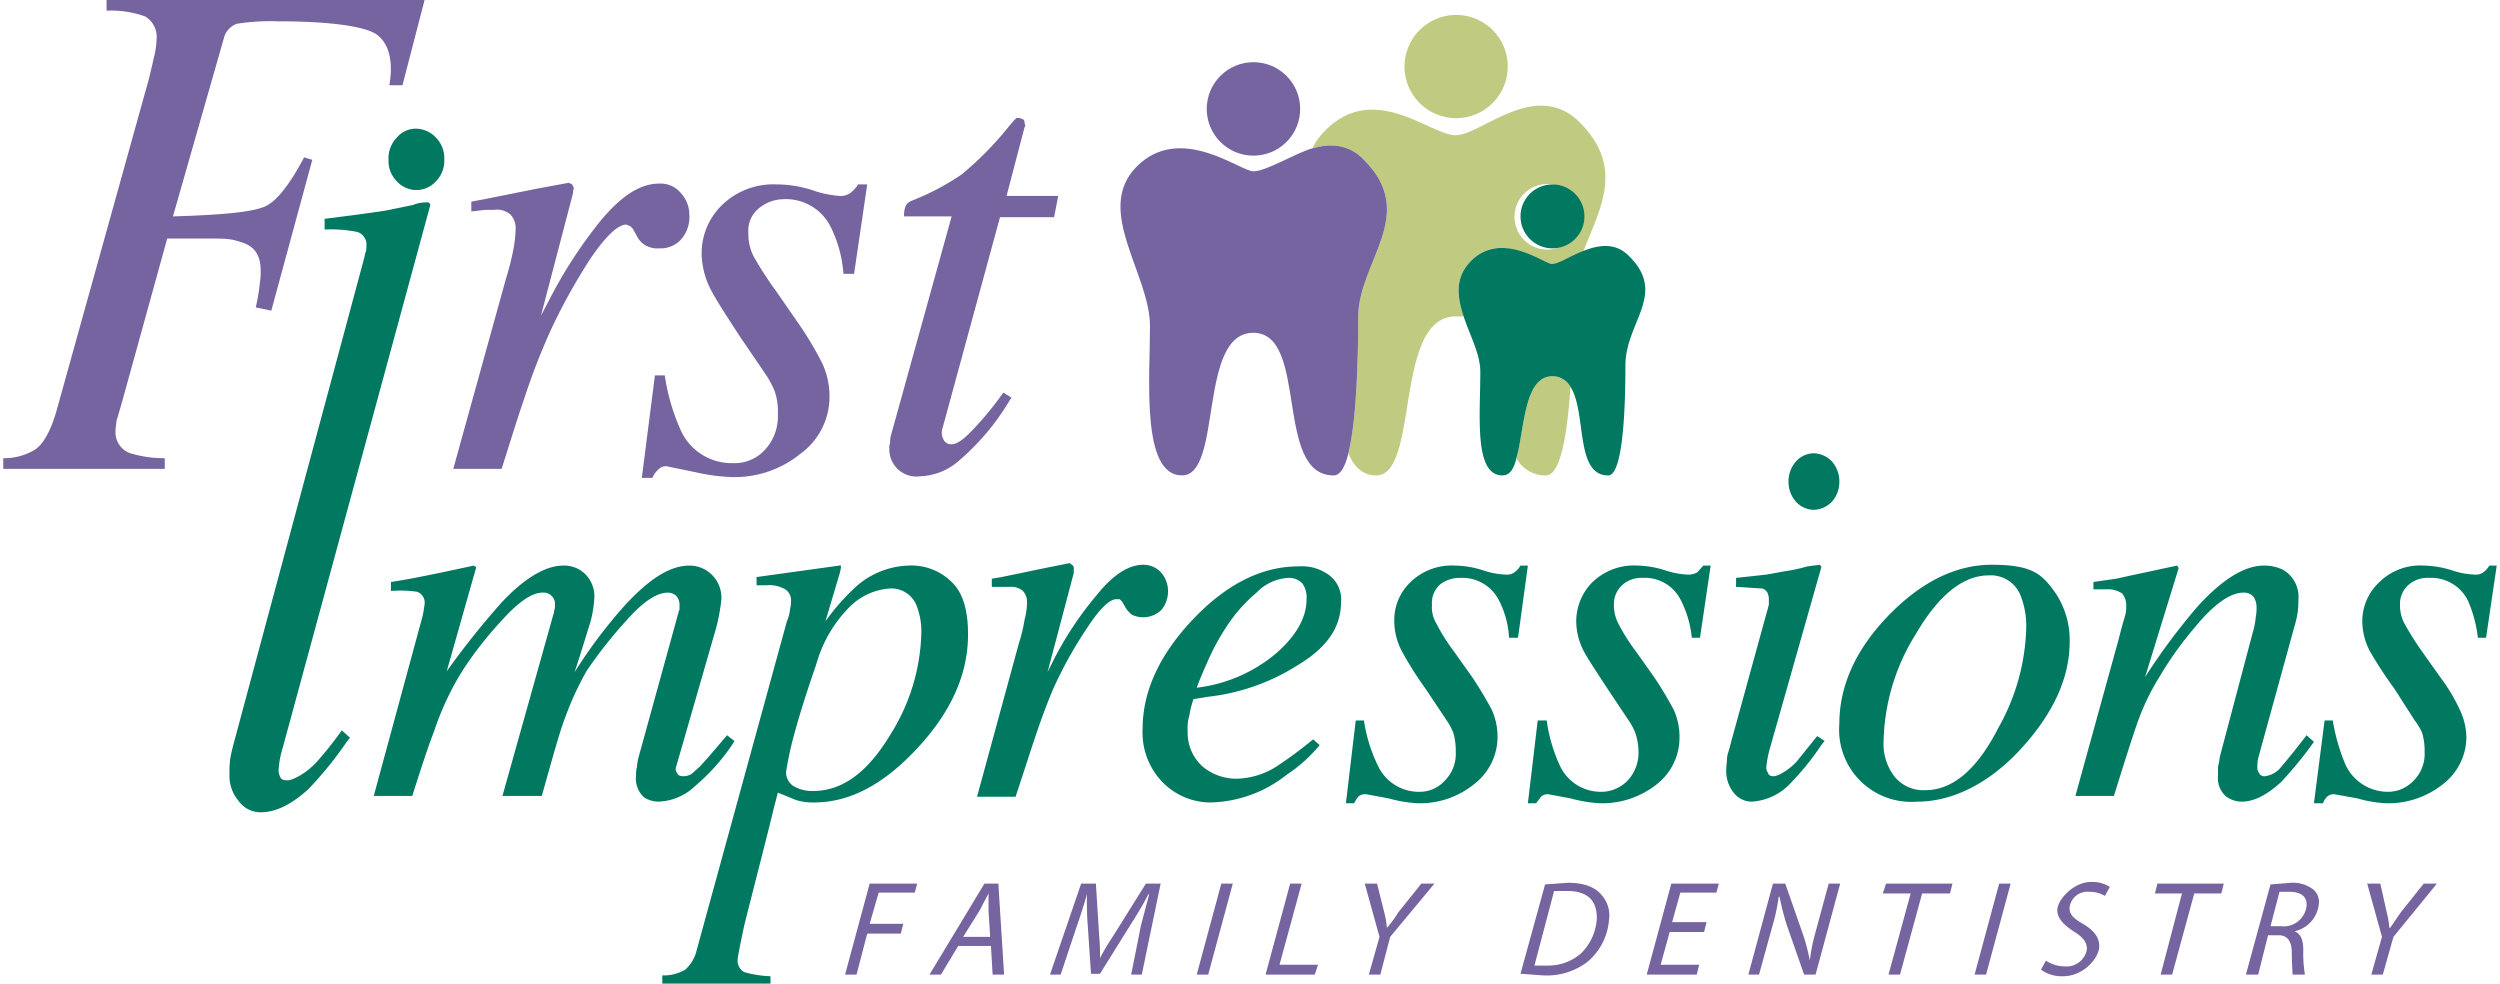
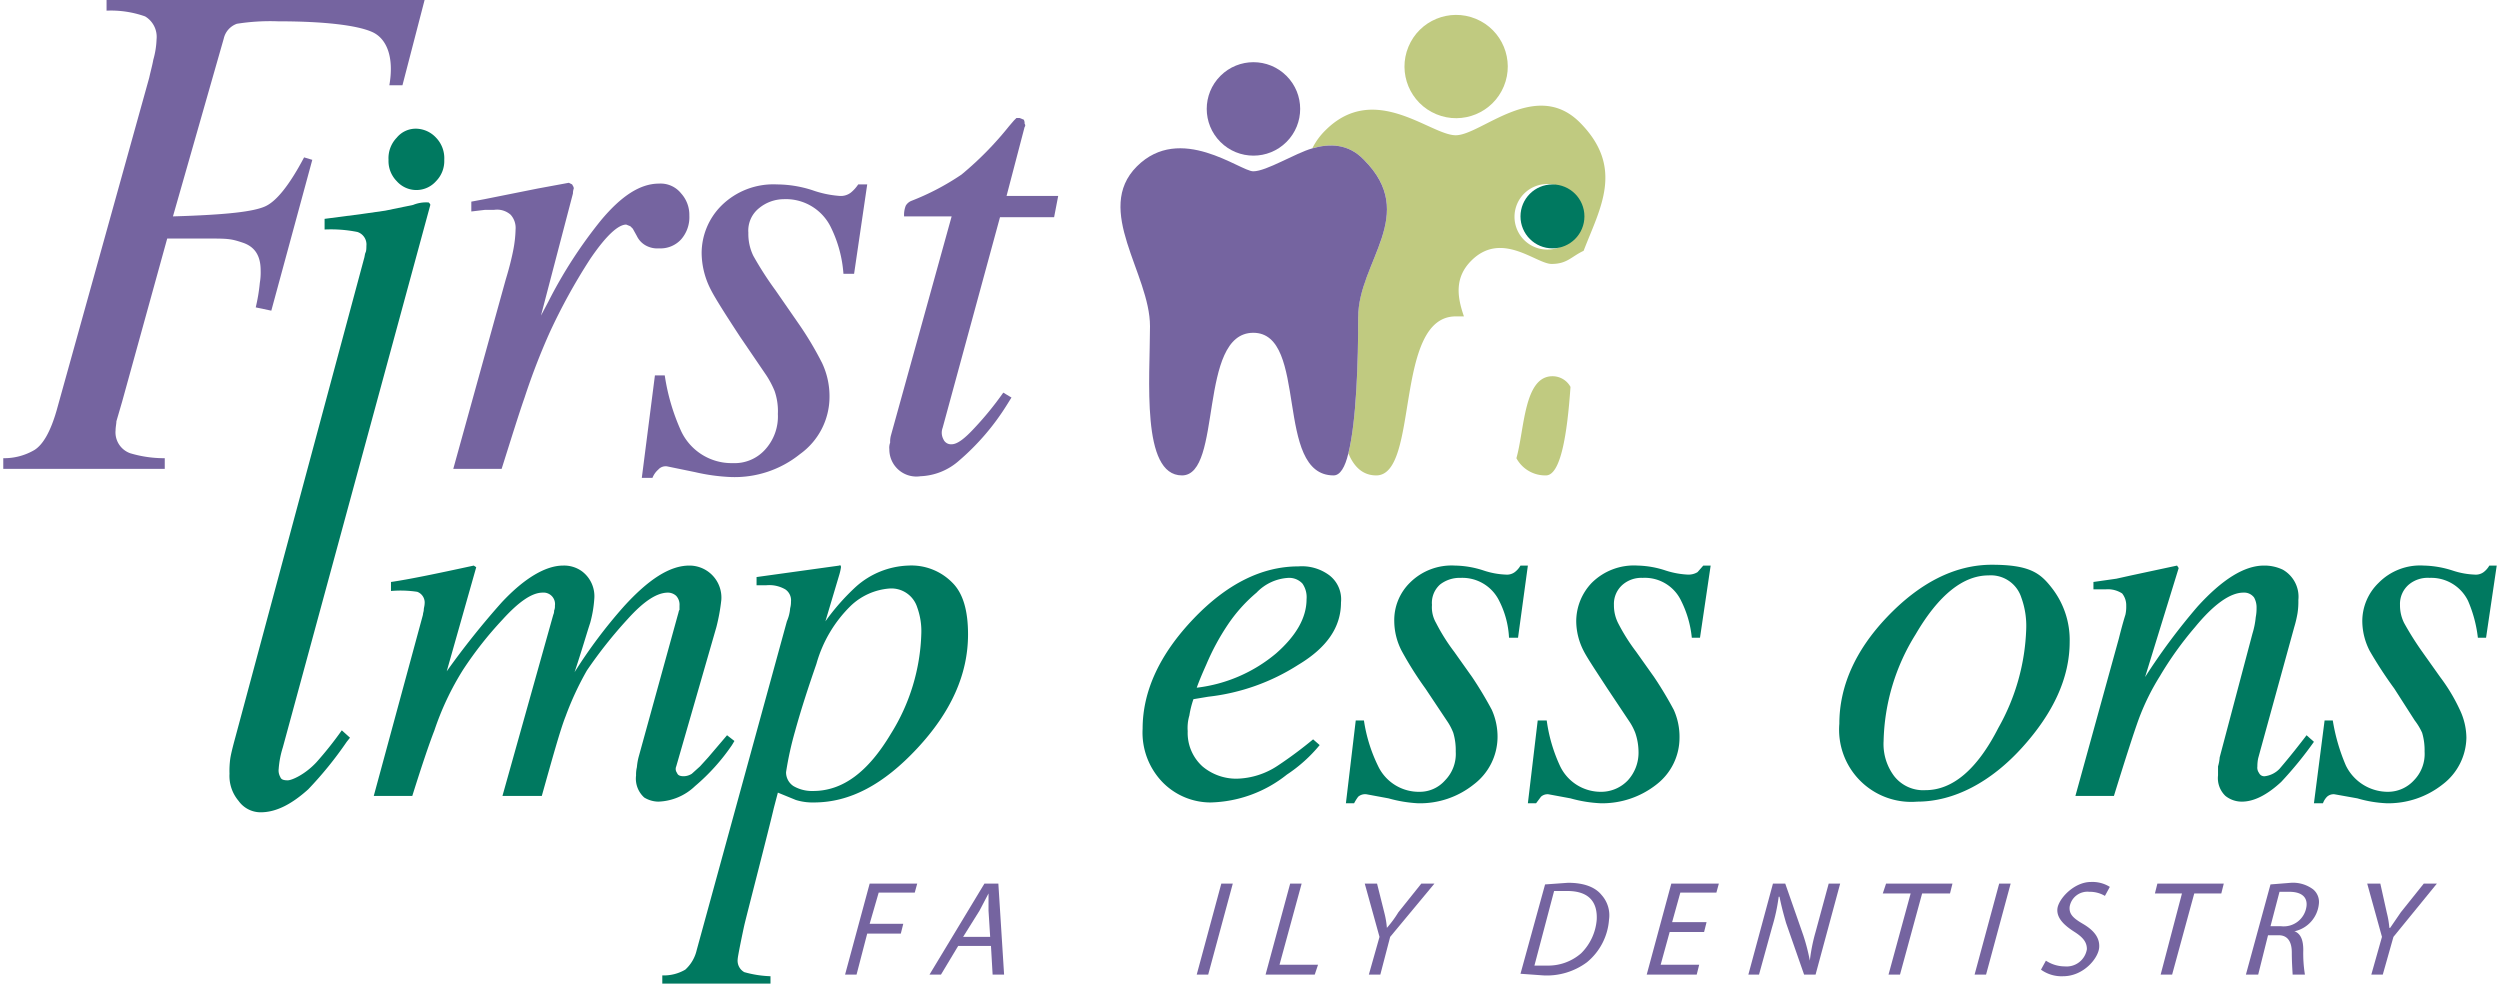
<svg xmlns="http://www.w3.org/2000/svg" viewBox="0 0 305 120" width="305px" height="120px">
  <g>
    <g>
      <path d="M189.4,45.9c-3.5,0-3.4,6.5-4.4,10a4,4,0,0,0,3.6,2.1c1.8,0,2.6-5,3-10.8A2.5,2.5,0,0,0,189.4,45.9Z" fill="#c0ca80" />
      <circle cx="177.6" cy="8.1" r="6.3" transform="translate(102.2 169.1) rotate(-67.5)" fill="#c0ca80" />
      <path d="M179.5,31.8c3.7-3.7,7.9.4,9.8.4s2.4-.9,3.9-1.6c2-5.2,5-10.1-.4-15.6s-12.1,1.5-15.2,1.5-9.9-6.6-15.9-.6a8.2,8.2,0,0,0-1.6,2.2c2.1-.6,4.4-.6,6.3,1.4,6.7,6.7-.7,12.4-.7,19.2,0,5.3-.2,12.6-1.2,16.6.7,1.7,1.8,2.7,3.4,2.7,5.3,0,2.1-19.4,9.7-19.4h1C177.8,36.3,177.4,33.9,179.5,31.8Zm9.9-9.3a4,4,0,0,1,0,7.9,4,4,0,1,1,0-7.9Z" fill="#c0ca80" />
      <circle cx="152.9" cy="13.3" r="5.7" transform="translate(35.4 112) rotate(-45)" fill="#7564a0" />
      <path d="M166.4,19.5c-1.9-2-4.2-2-6.3-1.4s-5.6,2.8-7.2,2.8-8.9-5.9-14.2-.6,1.6,13.1,1.6,19.5S139.2,58,144.2,58s1.9-17.4,8.7-17.4S155.4,58,162.7,58c.8,0,1.4-1,1.8-2.7,1-4,1.2-11.3,1.2-16.6C165.7,31.9,173.1,26.2,166.4,19.5Z" fill="#7564a0" />
-       <path d="M198.8,31.3c-1.7-1.8-3.8-1.4-5.6-.7s-3,1.6-3.9,1.6-6.1-4.1-9.8-.4c-2.1,2.1-1.7,4.5-.9,6.9s2,4.5,2,6.7c0,5.3-.8,12.6,2.7,12.6.9,0,1.4-.8,1.7-2.1,1-3.5.9-10,4.4-10a2.5,2.5,0,0,1,2.2,1.3c2,3.1.5,10.8,4.6,10.8,1.8,0,2.1-8.1,2.1-13.4S203.4,35.9,198.8,31.3Z" fill="#007960" />
      <circle cx="189.4" cy="26.4" r="3.9" fill="#007960" />
    </g>
    <path d="M.4,55.9a7.3,7.3,0,0,0,3.8-1q1.6-1,2.7-4.8L18.2,9.5c.2-.9.4-1.6.5-2.2a10.3,10.3,0,0,0,.4-2.5A2.9,2.9,0,0,0,17.7,2,12.5,12.5,0,0,0,13,1.3V0H51.8L49.1,10.4H47.5c.6-3.4-.3-5.7-2.1-6.5S39.7,2.6,33.9,2.6a26,26,0,0,0-5,.3,2.5,2.5,0,0,0-1.6,1.8L21.1,26.4c6.8-.2,9.8-.6,11.2-1.2s3-2.6,4.8-6l1,.3-5,18.4-1.9-.4a21.9,21.9,0,0,0,.5-3,7.6,7.6,0,0,0,.1-1.5c0-1.8-.7-2.9-2.2-3.4s-1.8-.5-4.7-.5H20.4L14.9,49l-.7,2.4c0,.3-.1.7-.1,1.1a2.7,2.7,0,0,0,1.8,2.8,14.4,14.4,0,0,0,4.2.6v1.3H.4Z" fill="#7564a0" />
    <path d="M52.3,24.7c.1.1.2.2.2.3l-18,66.2a11.3,11.3,0,0,0-.5,2.6,1.6,1.6,0,0,0,.2,1c.1.3.4.4.9.4s2.1-.7,3.5-2.2a44.1,44.1,0,0,0,3.1-3.9l1,.9-.4.5a45.3,45.3,0,0,1-4.7,5.8c-2,1.8-3.9,2.8-5.8,2.8a3.3,3.3,0,0,1-2.7-1.4A4.7,4.7,0,0,1,28,94.4a10.9,10.9,0,0,1,.1-1.9c.1-.6.3-1.4.6-2.5L44.4,31.6c.1-.3.1-.6.2-.8s.1-.6.1-.8a1.6,1.6,0,0,0-1.1-1.7,16.5,16.5,0,0,0-4-.3V26.7l4.6-.6,2.8-.4,3.4-.7A4.2,4.2,0,0,1,52.3,24.7Zm-3.9-2.6a3.5,3.5,0,0,1-1-2.6,3.6,3.6,0,0,1,1-2.7,3,3,0,0,1,2.4-1.1,3.4,3.4,0,0,1,2.4,1.1,3.6,3.6,0,0,1,1,2.7,3.5,3.5,0,0,1-1,2.6,3.2,3.2,0,0,1-4.8,0Z" fill="#007960" />
    <path d="M69.8,22.5c.1.2.2.3.2.5a1.8,1.8,0,0,0-.1.6L66,38.5l.9-1.7a56,56,0,0,1,6.4-9.9c2.5-3,4.8-4.5,7.1-4.5a3.2,3.2,0,0,1,2.7,1.2,3.9,3.9,0,0,1,1,2.7,4.1,4.1,0,0,1-1,2.9,3.4,3.4,0,0,1-2.7,1.1,2.9,2.9,0,0,1-1.7-.4,2.6,2.6,0,0,1-1-1.1l-.5-.9-.3-.3-.5-.2c-1,0-2.5,1.4-4.4,4.2a71.4,71.4,0,0,0-5,9.1,82.1,82.1,0,0,0-3,7.8c-.7,2-1.6,4.9-2.8,8.7H55.3l6.4-23.1c.4-1.3.7-2.5.9-3.5a14.8,14.8,0,0,0,.3-2.6,2.4,2.4,0,0,0-.6-1.8,2.5,2.5,0,0,0-2-.6H59.2l-1.7.2V24.6l1.6-.3L65.6,23l3.8-.7Z" fill="#7564a0" />
    <path d="M79.9,45.8h1.2a25.5,25.5,0,0,0,2,6.8,6.8,6.8,0,0,0,6.3,3.9,5,5,0,0,0,3.9-1.6,6,6,0,0,0,1.6-4.4,7.5,7.5,0,0,0-.4-2.8,11.4,11.4,0,0,0-1-1.9l-3.2-4.7c-1.9-2.9-3.1-4.8-3.6-5.8a9.9,9.9,0,0,1-1.1-4.4A8.2,8.2,0,0,1,88,25.1a9,9,0,0,1,6.8-2.6,14.2,14.2,0,0,1,4.3.7,12.7,12.7,0,0,0,3.3.7,2,2,0,0,0,1.4-.4,4.5,4.5,0,0,0,.9-1h1.1l-1.6,10.9h-1.3a15.3,15.3,0,0,0-1.5-5.6,6.1,6.1,0,0,0-5.8-3.5,4.8,4.8,0,0,0-3,1.1,3.5,3.5,0,0,0-1.3,3,6.1,6.1,0,0,0,.6,2.8,40.9,40.9,0,0,0,2.7,4.2l2.7,3.9a40.5,40.5,0,0,1,3,5,9.5,9.5,0,0,1,.9,4.1,8.6,8.6,0,0,1-3.6,7,12.7,12.7,0,0,1-8.4,2.8,23.4,23.4,0,0,1-4.4-.6l-3.4-.7a1.2,1.2,0,0,0-1.1.4,2.6,2.6,0,0,0-.7,1H78.3Z" fill="#7564a0" />
    <path d="M108.6,54a2.8,2.8,0,0,1,.1-.9l7.4-26.7h-5.8a3.1,3.1,0,0,1,.2-1.3,1.4,1.4,0,0,1,.7-.6,30.7,30.7,0,0,0,6.1-3.2,40.2,40.2,0,0,0,5.8-5.9l.6-.7.3-.3h.4l.5.2a.9.9,0,0,1,.1.5.3.3,0,0,1,0,.4l-2.2,8.4h6.3l-.5,2.6H122l-7,25.7a1.7,1.7,0,0,0,.1,1.4,1,1,0,0,0,1,.6c.7,0,1.6-.7,2.8-2a39,39,0,0,0,3.5-4.3l1,.6-.5.8a29.4,29.4,0,0,1-5.9,6.9,7.5,7.5,0,0,1-4.7,1.9,3.3,3.3,0,0,1-3.8-3.3A1.7,1.7,0,0,1,108.6,54Z" fill="#7564a0" />
    <g>
      <path d="M71,69.7a3.8,3.8,0,0,1,1.5,3.4A14.5,14.5,0,0,1,72,76c-.4,1.2-1,3.3-1.9,6a60.8,60.8,0,0,1,6-8c3-3.3,5.6-5,8-5A3.9,3.9,0,0,1,88,73.2a23.5,23.5,0,0,1-.6,3.3l-4.9,17a.8.8,0,0,0,.1.8c.1.3.4.4.8.4a1.9,1.9,0,0,0,1-.3l1-.9,1-1.1,2.3-2.7.9.7-.3.5a25,25,0,0,1-4.5,5,6.8,6.8,0,0,1-4.5,1.9,3.4,3.4,0,0,1-1.7-.5,3.1,3.1,0,0,1-1-2.7,3.8,3.8,0,0,1,.1-1,7.4,7.4,0,0,1,.2-1.2L82.7,75c.1-.3.1-.5.2-.6v-.5a1.6,1.6,0,0,0-.4-1.2,1.5,1.5,0,0,0-1-.4c-1.4,0-3,1.1-4.9,3.2a55.1,55.1,0,0,0-5,6.3A36.9,36.9,0,0,0,69,87.4c-.6,1.5-1.5,4.7-2.9,9.7H61.3L67.5,75a1.1,1.1,0,0,0,.1-.5,1.3,1.3,0,0,0,.1-.6,1.4,1.4,0,0,0-1.5-1.6c-1.3,0-2.9,1.1-4.9,3.3a45.2,45.2,0,0,0-4.8,6.1A34.3,34.3,0,0,0,53,89.1c-.7,1.8-1.6,4.5-2.7,8H45.6l6-22.1c0-.2.1-.4.1-.6s.1-.5.1-.7a1.4,1.4,0,0,0-.9-1.5,13.7,13.7,0,0,0-3.2-.1V71c2.1-.3,5.5-1,10.1-2l.3.2L54.5,81.9a98.5,98.5,0,0,1,6.7-8.4c2.8-3,5.4-4.5,7.5-4.5A3.7,3.7,0,0,1,71,69.7Z" fill="#007960" />
      <path d="M80.8,119a5.2,5.2,0,0,0,2.8-.7,4.6,4.6,0,0,0,1.4-2.4L96,75.8a5,5,0,0,0,.4-1.6,2.8,2.8,0,0,0,.1-.8,1.6,1.6,0,0,0-.7-1.5,3.9,3.9,0,0,0-2.3-.5H92.3v-1L102.4,69c.1-.1.2,0,.2.2a6.4,6.4,0,0,1-.2.9l-1.7,5.7a27.4,27.4,0,0,1,3.7-4.2,10.1,10.1,0,0,1,6.4-2.6,7,7,0,0,1,5.4,2.1c1.3,1.3,1.9,3.4,1.9,6.3,0,4.9-2.1,9.5-6.2,13.9s-8.2,6.6-12.6,6.6a6.9,6.9,0,0,1-2.2-.3l-2.2-.9-.5,1.9c-.5,2.2-3.4,13.4-3.6,14.3s-.8,3.8-.8,4.1a1.6,1.6,0,0,0,.8,1.6,13.2,13.2,0,0,0,3.2.5v.9H80.8Zm31.1-44.9a3.3,3.3,0,0,0-3.4-2.3,7.7,7.7,0,0,0-4.7,2.1A15.9,15.9,0,0,0,99.6,81c-.9,2.6-1.8,5.3-2.6,8.2a40.5,40.5,0,0,0-1.1,5,2,2,0,0,0,.9,1.7,4.5,4.5,0,0,0,2.4.6c3.6,0,6.7-2.3,9.5-7a24.3,24.3,0,0,0,3.7-12.2A8.5,8.5,0,0,0,111.9,74.1Z" fill="#007960" />
-       <path d="M130.9,69a.6.6,0,0,1,.1.4v.5L127.8,82l.7-1.4a41.2,41.2,0,0,1,5.3-8c2-2.5,3.9-3.7,5.7-3.7a2.9,2.9,0,0,1,2.2,1,3.5,3.5,0,0,1,.8,2.2,3.6,3.6,0,0,1-.8,2.3,3.2,3.2,0,0,1-3.6.6,3.2,3.2,0,0,1-.8-.9l-.4-.7-.3-.3h-.4c-.8,0-2,1.1-3.5,3.4a51.1,51.1,0,0,0-4.1,7.3c-.7,1.6-1.5,3.7-2.4,6.4s-1.3,4-2.3,7h-4.7l5.1-18.7a20.1,20.1,0,0,0,.7-2.9,8.8,8.8,0,0,0,.3-2.1,2,2,0,0,0-.5-1.4,2.2,2.2,0,0,0-1.6-.5H121v-1l1.2-.2,5.3-1.1,3-.6Z" fill="#007960" />
      <path d="M145.6,75.5c4.1-4.3,8.4-6.4,12.8-6.4a5.6,5.6,0,0,1,3.8,1.1,3.7,3.7,0,0,1,1.4,3.3c0,3-1.7,5.5-5.2,7.6a25.6,25.6,0,0,1-11,3.9l-1.8.3a11.5,11.5,0,0,0-.5,2,5.3,5.3,0,0,0-.2,1.9,5.5,5.5,0,0,0,1.8,4.3,6.4,6.4,0,0,0,4.2,1.5,9.4,9.4,0,0,0,5-1.6,50.3,50.3,0,0,0,4.3-3.2l.8.7a18,18,0,0,1-4,3.6,15.5,15.5,0,0,1-9.3,3.4,8.2,8.2,0,0,1-5.8-2.4,8.7,8.7,0,0,1-2.5-6.6C139.4,84.3,141.5,79.8,145.6,75.5Zm10.1,4.2c2.5-2.2,3.7-4.4,3.7-6.6a2.9,2.9,0,0,0-.5-1.9,2.2,2.2,0,0,0-1.7-.7,5.8,5.8,0,0,0-3.9,1.8,18.8,18.8,0,0,0-3.5,3.9,28.8,28.8,0,0,0-2.6,4.8c-.4.9-.8,1.8-1.2,2.9A18.4,18.4,0,0,0,155.7,79.7Z" fill="#007960" />
      <path d="M165.4,87.9h1a18.9,18.9,0,0,0,1.7,5.5,5.5,5.5,0,0,0,5.1,3.2,4.1,4.1,0,0,0,3.1-1.4,4.6,4.6,0,0,0,1.3-3.5,7.5,7.5,0,0,0-.3-2.3,7.1,7.1,0,0,0-.8-1.5L173.9,84a42.7,42.7,0,0,1-2.9-4.6,8,8,0,0,1-.9-3.6,6.4,6.4,0,0,1,1.9-4.7,7.2,7.2,0,0,1,5.5-2.1,11.7,11.7,0,0,1,3.5.6,9.6,9.6,0,0,0,2.7.5,1.6,1.6,0,0,0,1.1-.3,2.7,2.7,0,0,0,.7-.8h.9l-1.2,8.8h-1.1a11.1,11.1,0,0,0-1.2-4.5,5,5,0,0,0-4.7-2.8,3.9,3.9,0,0,0-2.5.8,3,3,0,0,0-1,2.5,3.8,3.8,0,0,0,.5,2.2,23.4,23.4,0,0,0,2.2,3.5l2.2,3.1a46,46,0,0,1,2.4,4,8,8,0,0,1,.7,3.4,7.3,7.3,0,0,1-2.9,5.7A10.5,10.5,0,0,1,173,98a16.4,16.4,0,0,1-3.6-.6l-2.7-.5a1.3,1.3,0,0,0-1,.3,5.6,5.6,0,0,0-.5.8h-1Z" fill="#007960" />
      <path d="M187.6,87.9h1.1a19.3,19.3,0,0,0,1.6,5.5,5.5,5.5,0,0,0,5.1,3.2,4.5,4.5,0,0,0,3.2-1.4,5,5,0,0,0,1.3-3.5,7.3,7.3,0,0,0-.4-2.3,7.1,7.1,0,0,0-.8-1.5L196.1,84c-1.5-2.3-2.5-3.8-2.9-4.6a8,8,0,0,1-.9-3.6,6.8,6.8,0,0,1,1.9-4.7,7.3,7.3,0,0,1,5.6-2.1,11.6,11.6,0,0,1,3.4.6,10.3,10.3,0,0,0,2.7.5,2.1,2.1,0,0,0,1.2-.3l.7-.8h.9l-1.3,8.8h-1a12.8,12.8,0,0,0-1.3-4.5,4.9,4.9,0,0,0-4.7-2.8,3.5,3.5,0,0,0-2.4.8,3.1,3.1,0,0,0-1.1,2.5,4.8,4.8,0,0,0,.5,2.2,23.4,23.4,0,0,0,2.2,3.5l2.2,3.1a46,46,0,0,1,2.4,4,8,8,0,0,1,.7,3.4,7.2,7.2,0,0,1-2.8,5.7,10.7,10.7,0,0,1-6.8,2.3,16.2,16.2,0,0,1-3.7-.6l-2.7-.5a1.2,1.2,0,0,0-.9.3l-.6.8h-1Z" fill="#007960" />
-       <path d="M222,68.9c.1.1.2.2.2.3l-6.3,22.2a12.3,12.3,0,0,0-.4,2.1,1.1,1.1,0,0,0,.2.8c.1.3.3.4.7.4s1.7-.6,2.8-1.8l2.5-3.1.9.6-.4.5a32.6,32.6,0,0,1-3.8,4.7,7,7,0,0,1-4.7,2.2,2.8,2.8,0,0,1-2.2-1.1,4.2,4.2,0,0,1-.9-2.7c0-.6.1-1.1.1-1.5s.3-1.1.5-2l4.4-16c.1-.2.1-.5.2-.7v-.6c0-.7-.2-1.2-.8-1.4l-3.2-.2V70.5l3.7-.4,2.2-.4a19.6,19.6,0,0,0,2.8-.6Zm-2.9-7.7a3.6,3.6,0,0,1-.9-2.4,3.7,3.7,0,0,1,.9-2.5,3,3,0,0,1,2.2-1,3.2,3.2,0,0,1,2.2,1,3.7,3.7,0,0,1,.9,2.5,3.6,3.6,0,0,1-.9,2.4,3.2,3.2,0,0,1-2.2,1A3,3,0,0,1,219.1,61.2Z" fill="#007960" />
      <path d="M250.3,71.7a10.3,10.3,0,0,1,2.2,6.6c0,4.4-2,8.7-5.8,12.9s-8.3,6.6-12.8,6.6a8.8,8.8,0,0,1-9.5-9.5c0-4.5,1.9-8.9,5.8-13s8.2-6.4,12.8-6.4S248.9,69.9,250.3,71.7Zm-19.2,23a4.5,4.5,0,0,0,3.8,1.7c3.3,0,6.3-2.5,8.9-7.6a26.2,26.2,0,0,0,3.4-12.1,10.1,10.1,0,0,0-.6-3.8,3.9,3.9,0,0,0-4-2.7c-3.1,0-6.1,2.4-8.9,7.2a25.6,25.6,0,0,0-3.9,13A6.5,6.5,0,0,0,231.1,94.7Z" fill="#007960" />
      <path d="M253.2,97.1l5.3-19.2c.4-1.6.7-2.6.8-2.9a4.5,4.5,0,0,0,.1-1.1,2.3,2.3,0,0,0-.5-1.5,3.2,3.2,0,0,0-2-.5h-1.5V71l2.8-.4,1.8-.4,5.6-1.2.2.3-4.1,13.3a76.3,76.3,0,0,1,6.4-8.6c3-3.3,5.7-5,8.1-5a5.2,5.2,0,0,1,2.3.5,3.8,3.8,0,0,1,1.9,3.7,9.2,9.2,0,0,1-.1,1.6,13.6,13.6,0,0,1-.4,1.7l-4.1,14.9-.3,1.1a4.6,4.6,0,0,0-.1,1,1.1,1.1,0,0,0,.2.8.7.7,0,0,0,.7.4,3,3,0,0,0,1.8-.9c.6-.7,1.7-2,3.3-4.1l.9.8a46.3,46.3,0,0,1-4,4.9q-2.6,2.4-4.8,2.4a3.2,3.2,0,0,1-2-.7,3,3,0,0,1-.9-2.5V93.5a5.2,5.2,0,0,0,.2-1.1l4-15.1a10,10,0,0,0,.4-2,5.4,5.4,0,0,0,.1-1.1,2.5,2.5,0,0,0-.3-1.3,1.5,1.5,0,0,0-1.3-.6c-1.6,0-3.6,1.4-5.9,4.2a42.2,42.2,0,0,0-4.3,6,28.7,28.7,0,0,0-2.6,5.3q-.9,2.5-3,9.3Z" fill="#007960" />
      <path d="M283.6,87.9h1a23.3,23.3,0,0,0,1.6,5.5,5.7,5.7,0,0,0,5.1,3.2,4.3,4.3,0,0,0,3.2-1.4,4.6,4.6,0,0,0,1.3-3.5,7.5,7.5,0,0,0-.3-2.3,7.5,7.5,0,0,0-.9-1.5L292.1,84a50.5,50.5,0,0,1-3-4.6,8,8,0,0,1-.9-3.6,6.5,6.5,0,0,1,2-4.7,7.1,7.1,0,0,1,5.5-2.1,12.2,12.2,0,0,1,3.5.6,9.6,9.6,0,0,0,2.7.5,1.6,1.6,0,0,0,1.1-.3,2.7,2.7,0,0,0,.7-.8h.9l-1.3,8.8h-1a15.8,15.8,0,0,0-1.2-4.5,5,5,0,0,0-4.7-2.8,3.6,3.6,0,0,0-2.5.8,3.1,3.1,0,0,0-1.1,2.5,4.8,4.8,0,0,0,.5,2.2,37.2,37.2,0,0,0,2.2,3.5l2.2,3.1a21.7,21.7,0,0,1,2.4,4,8.1,8.1,0,0,1,.8,3.4,7.3,7.3,0,0,1-2.9,5.7,10.7,10.7,0,0,1-6.8,2.3,14.8,14.8,0,0,1-3.6-.6l-2.8-.5a1.2,1.2,0,0,0-.9.3,2.2,2.2,0,0,0-.5.8h-1.1Z" fill="#007960" />
    </g>
    <g>
      <path d="M106.1,107.8h5.8l-.3,1.1h-4.4l-1.1,3.8h4.1l-.3,1.2h-4.1l-1.3,5h-1.4Z" fill="#7564a0" />
      <path d="M116.9,115.4l-2.1,3.5h-1.4l6.7-11.1h1.7l.7,11.1h-1.4l-.2-3.5Zm3.9-1.1-.2-3.2V109h0l-1.1,2.1-2,3.2Z" fill="#7564a0" />
-       <path d="M138,118.9l1.2-6,1-3.8h-.1c-.6,1.2-1.4,2.5-2.1,3.6l-3.8,6.1h-1.1l-.4-6c-.1-1.2-.1-2.5-.1-3.7h0c-.3,1.1-.8,2.7-1.2,3.8l-2,6h-1.3l3.8-11.1h1.8l.4,6.4a25.3,25.3,0,0,1,.1,2.7h0a27.1,27.1,0,0,1,1.6-2.7l4-6.4h1.8l-2.3,11.1Z" fill="#7564a0" />
      <path d="M150.4,107.8l-3,11.1H146l3-11.1Z" fill="#7564a0" />
      <path d="M157.4,107.8h1.4l-2.7,9.9h4.7l-.4,1.2h-6Z" fill="#7564a0" />
      <path d="M167,118.9l1.3-4.6-1.8-6.5H168l.9,3.6a10.5,10.5,0,0,1,.3,1.8h0a13.3,13.3,0,0,0,1.4-1.9l2.8-3.5H175l-5.4,6.5-1.2,4.6Z" fill="#7564a0" />
      <path d="M188.5,107.9l2.8-.2c1.9,0,3.3.5,4.1,1.5a3.7,3.7,0,0,1,.9,3,7.4,7.4,0,0,1-2.7,5.2,8.2,8.2,0,0,1-5.3,1.6l-2.8-.2Zm-1.3,9.9h1.5a6.1,6.1,0,0,0,4.2-1.5,6.5,6.5,0,0,0,1.9-4.1c.1-2-.8-3.5-3.6-3.5h-1.6Z" fill="#7564a0" />
      <path d="M207.9,113.7h-4.2l-1.1,4h4.7l-.3,1.2h-6.1l3-11.1h5.8l-.3,1.1H205l-1,3.6h4.2Z" fill="#7564a0" />
      <path d="M213.3,118.9l3-11.1h1.5l2.2,6.3a23.7,23.7,0,0,1,.8,3.1h0a21.4,21.4,0,0,1,.7-3.5l1.6-5.9h1.4l-3,11.1h-1.4l-2.2-6.3c-.4-1.4-.6-2.2-.8-3.2H217a22.7,22.7,0,0,1-.8,3.7l-1.6,5.8Z" fill="#7564a0" />
      <path d="M233.1,109h-3.4l.4-1.2h8.1l-.3,1.2h-3.4l-2.7,9.9h-1.4Z" fill="#7564a0" />
      <path d="M245.3,107.8l-3,11.1h-1.4l3-11.1Z" fill="#7564a0" />
      <path d="M249.6,117.2a4.2,4.2,0,0,0,2.3.7,2.5,2.5,0,0,0,2.7-2.1c0-.8-.4-1.4-1.5-2.1s-2.2-1.6-2.1-2.8,2-3.3,4.1-3.3a4,4,0,0,1,2.3.6l-.6,1.1a3.6,3.6,0,0,0-1.9-.5,2.2,2.2,0,0,0-2.4,1.8c-.1.9.4,1.4,1.6,2.1s2.1,1.6,2,2.9-1.9,3.5-4.4,3.5a4.3,4.3,0,0,1-2.7-.8Z" fill="#7564a0" />
      <path d="M266.2,109h-3.3l.3-1.2h8.1L271,109h-3.3l-2.7,9.9h-1.4Z" fill="#7564a0" />
      <path d="M277,107.9l2.5-.2a4.1,4.1,0,0,1,2.7.8,2,2,0,0,1,.7,1.8,3.8,3.8,0,0,1-2.9,3.3h-.1c.8.3,1.1,1.1,1.1,2.3a16.2,16.2,0,0,0,.2,3h-1.5c0-.2-.1-1.4-.1-2.7s-.5-2.1-1.6-2.1h-1.3l-1.2,4.8H274Zm0,5.1h1.3a2.8,2.8,0,0,0,3.1-2.5c.1-1.2-.8-1.7-2.1-1.7h-1.2Z" fill="#7564a0" />
      <path d="M289.3,118.9l1.3-4.6-1.8-6.5h1.6l.8,3.6a10.5,10.5,0,0,1,.3,1.8h.1l1.3-1.9,2.8-3.5h1.6l-5.3,6.5-1.3,4.6Z" fill="#7564a0" />
    </g>
  </g>
</svg>